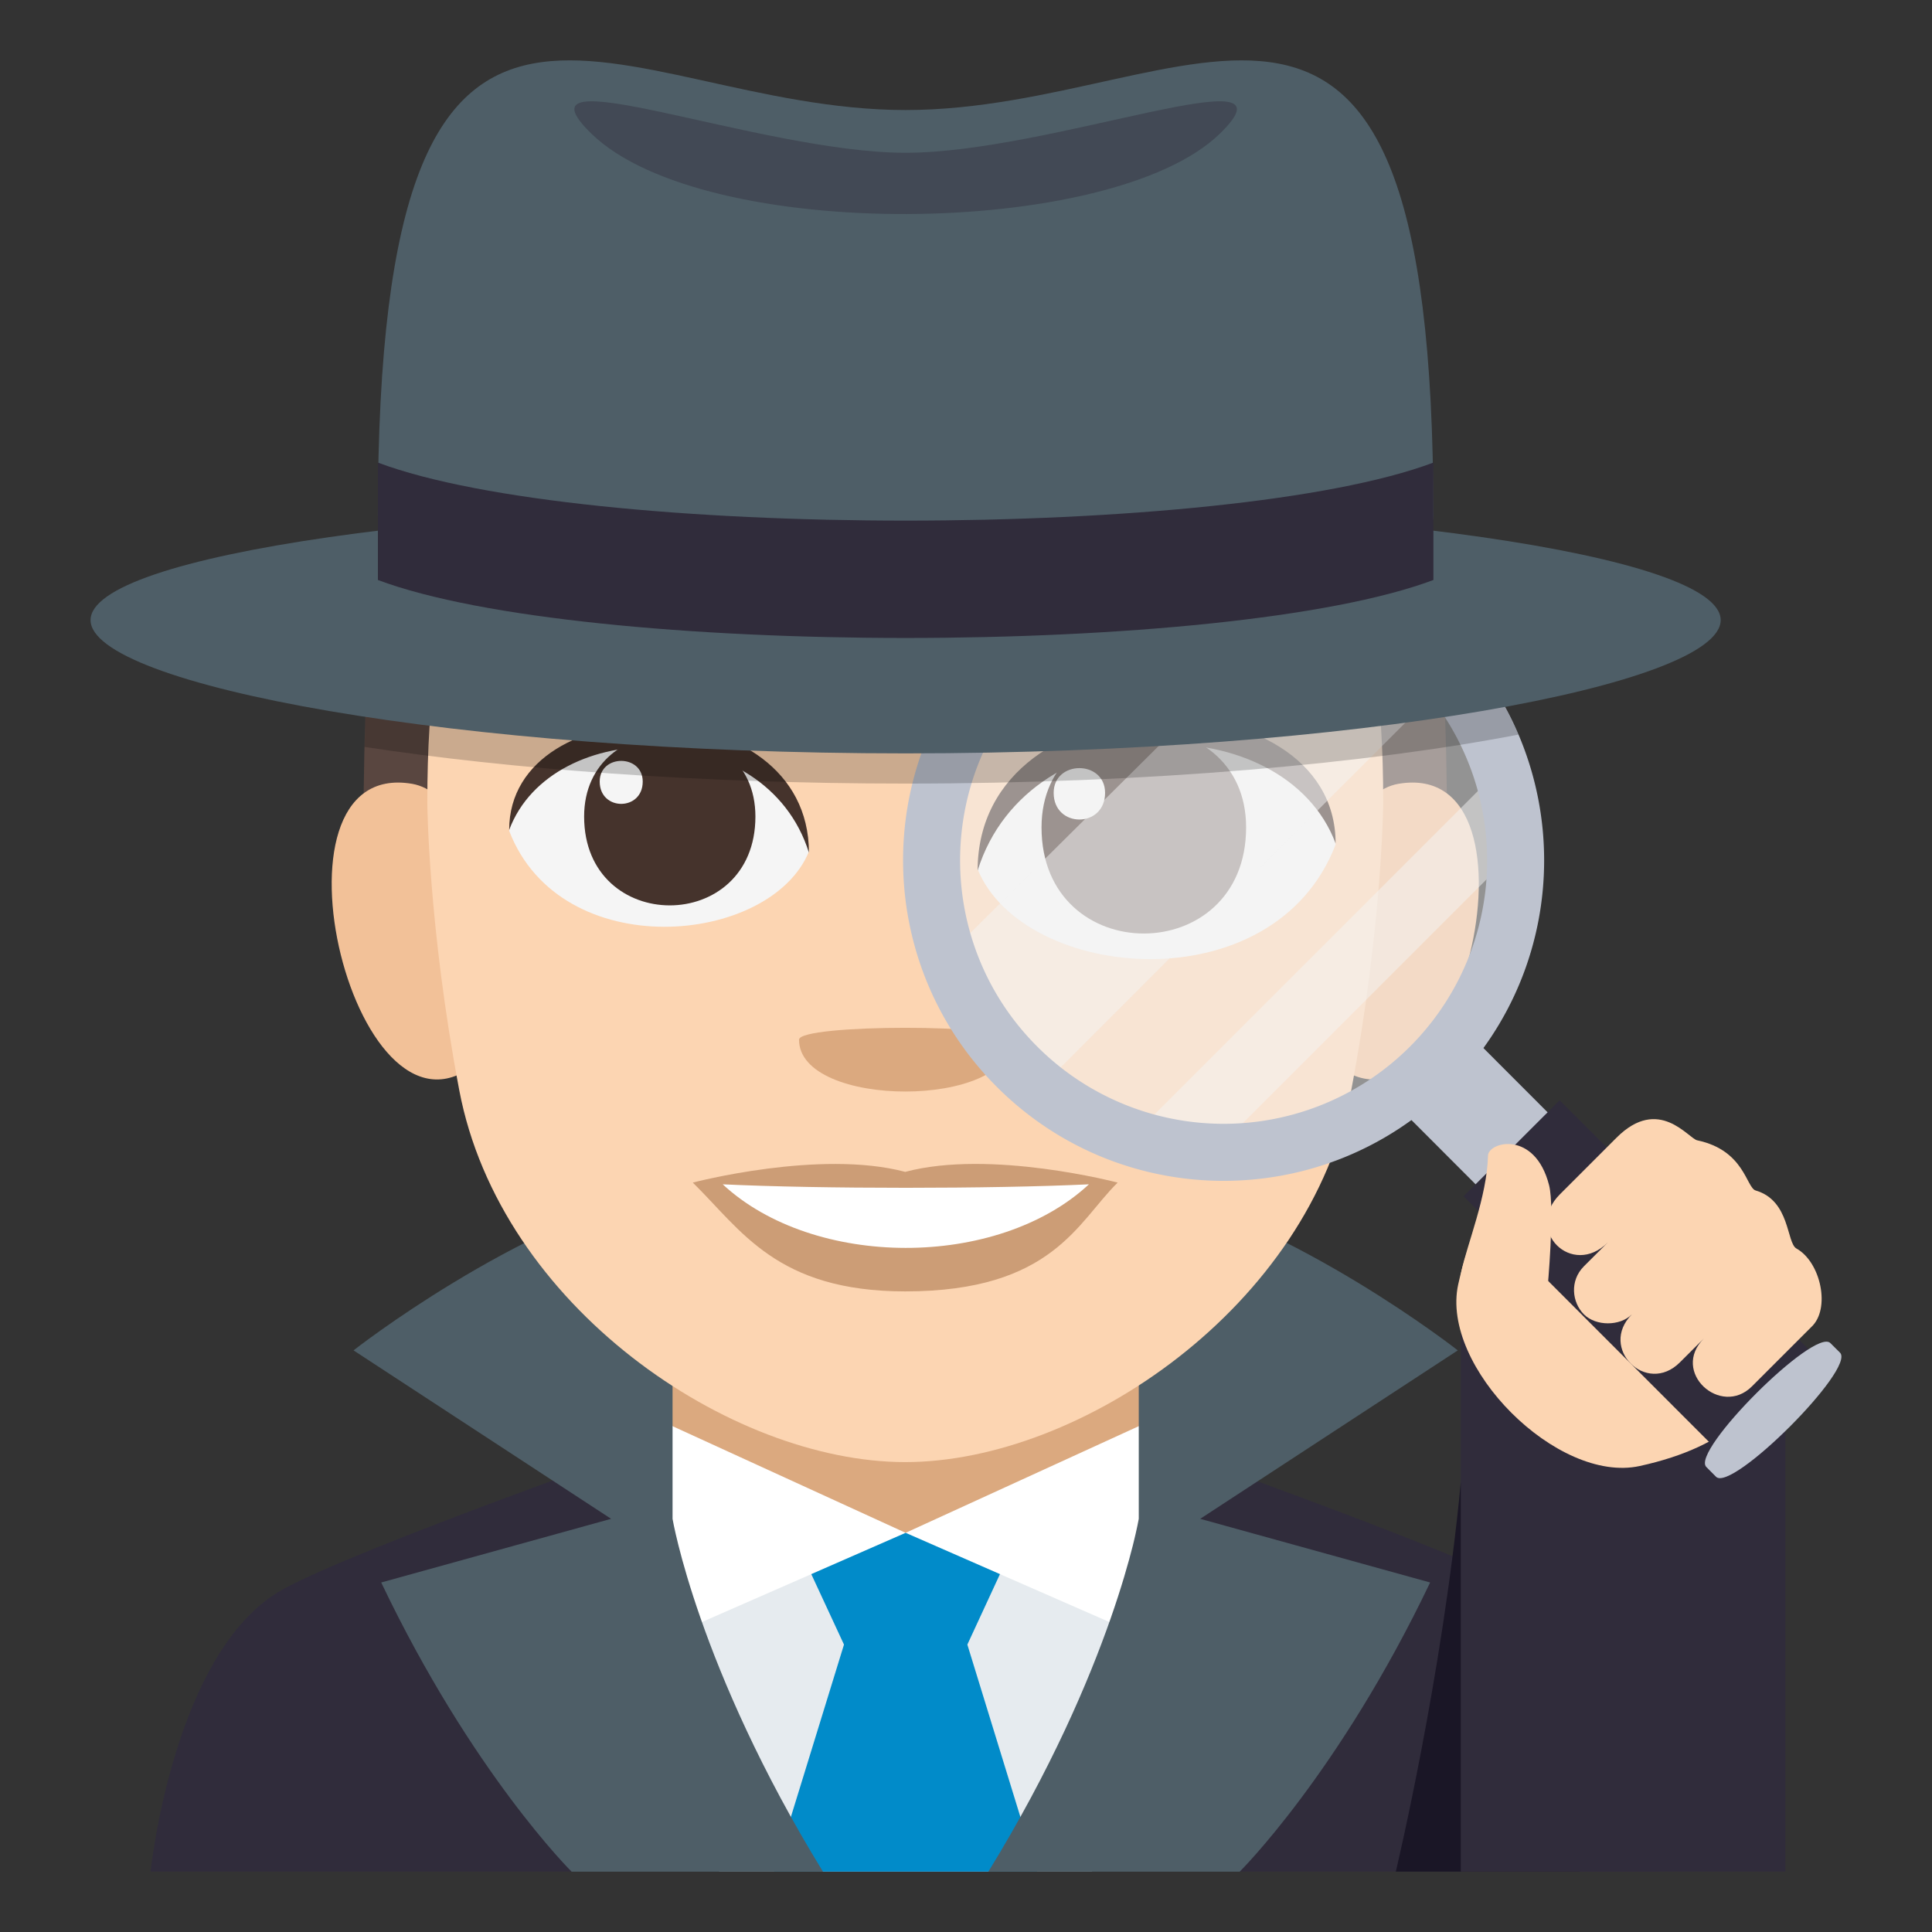
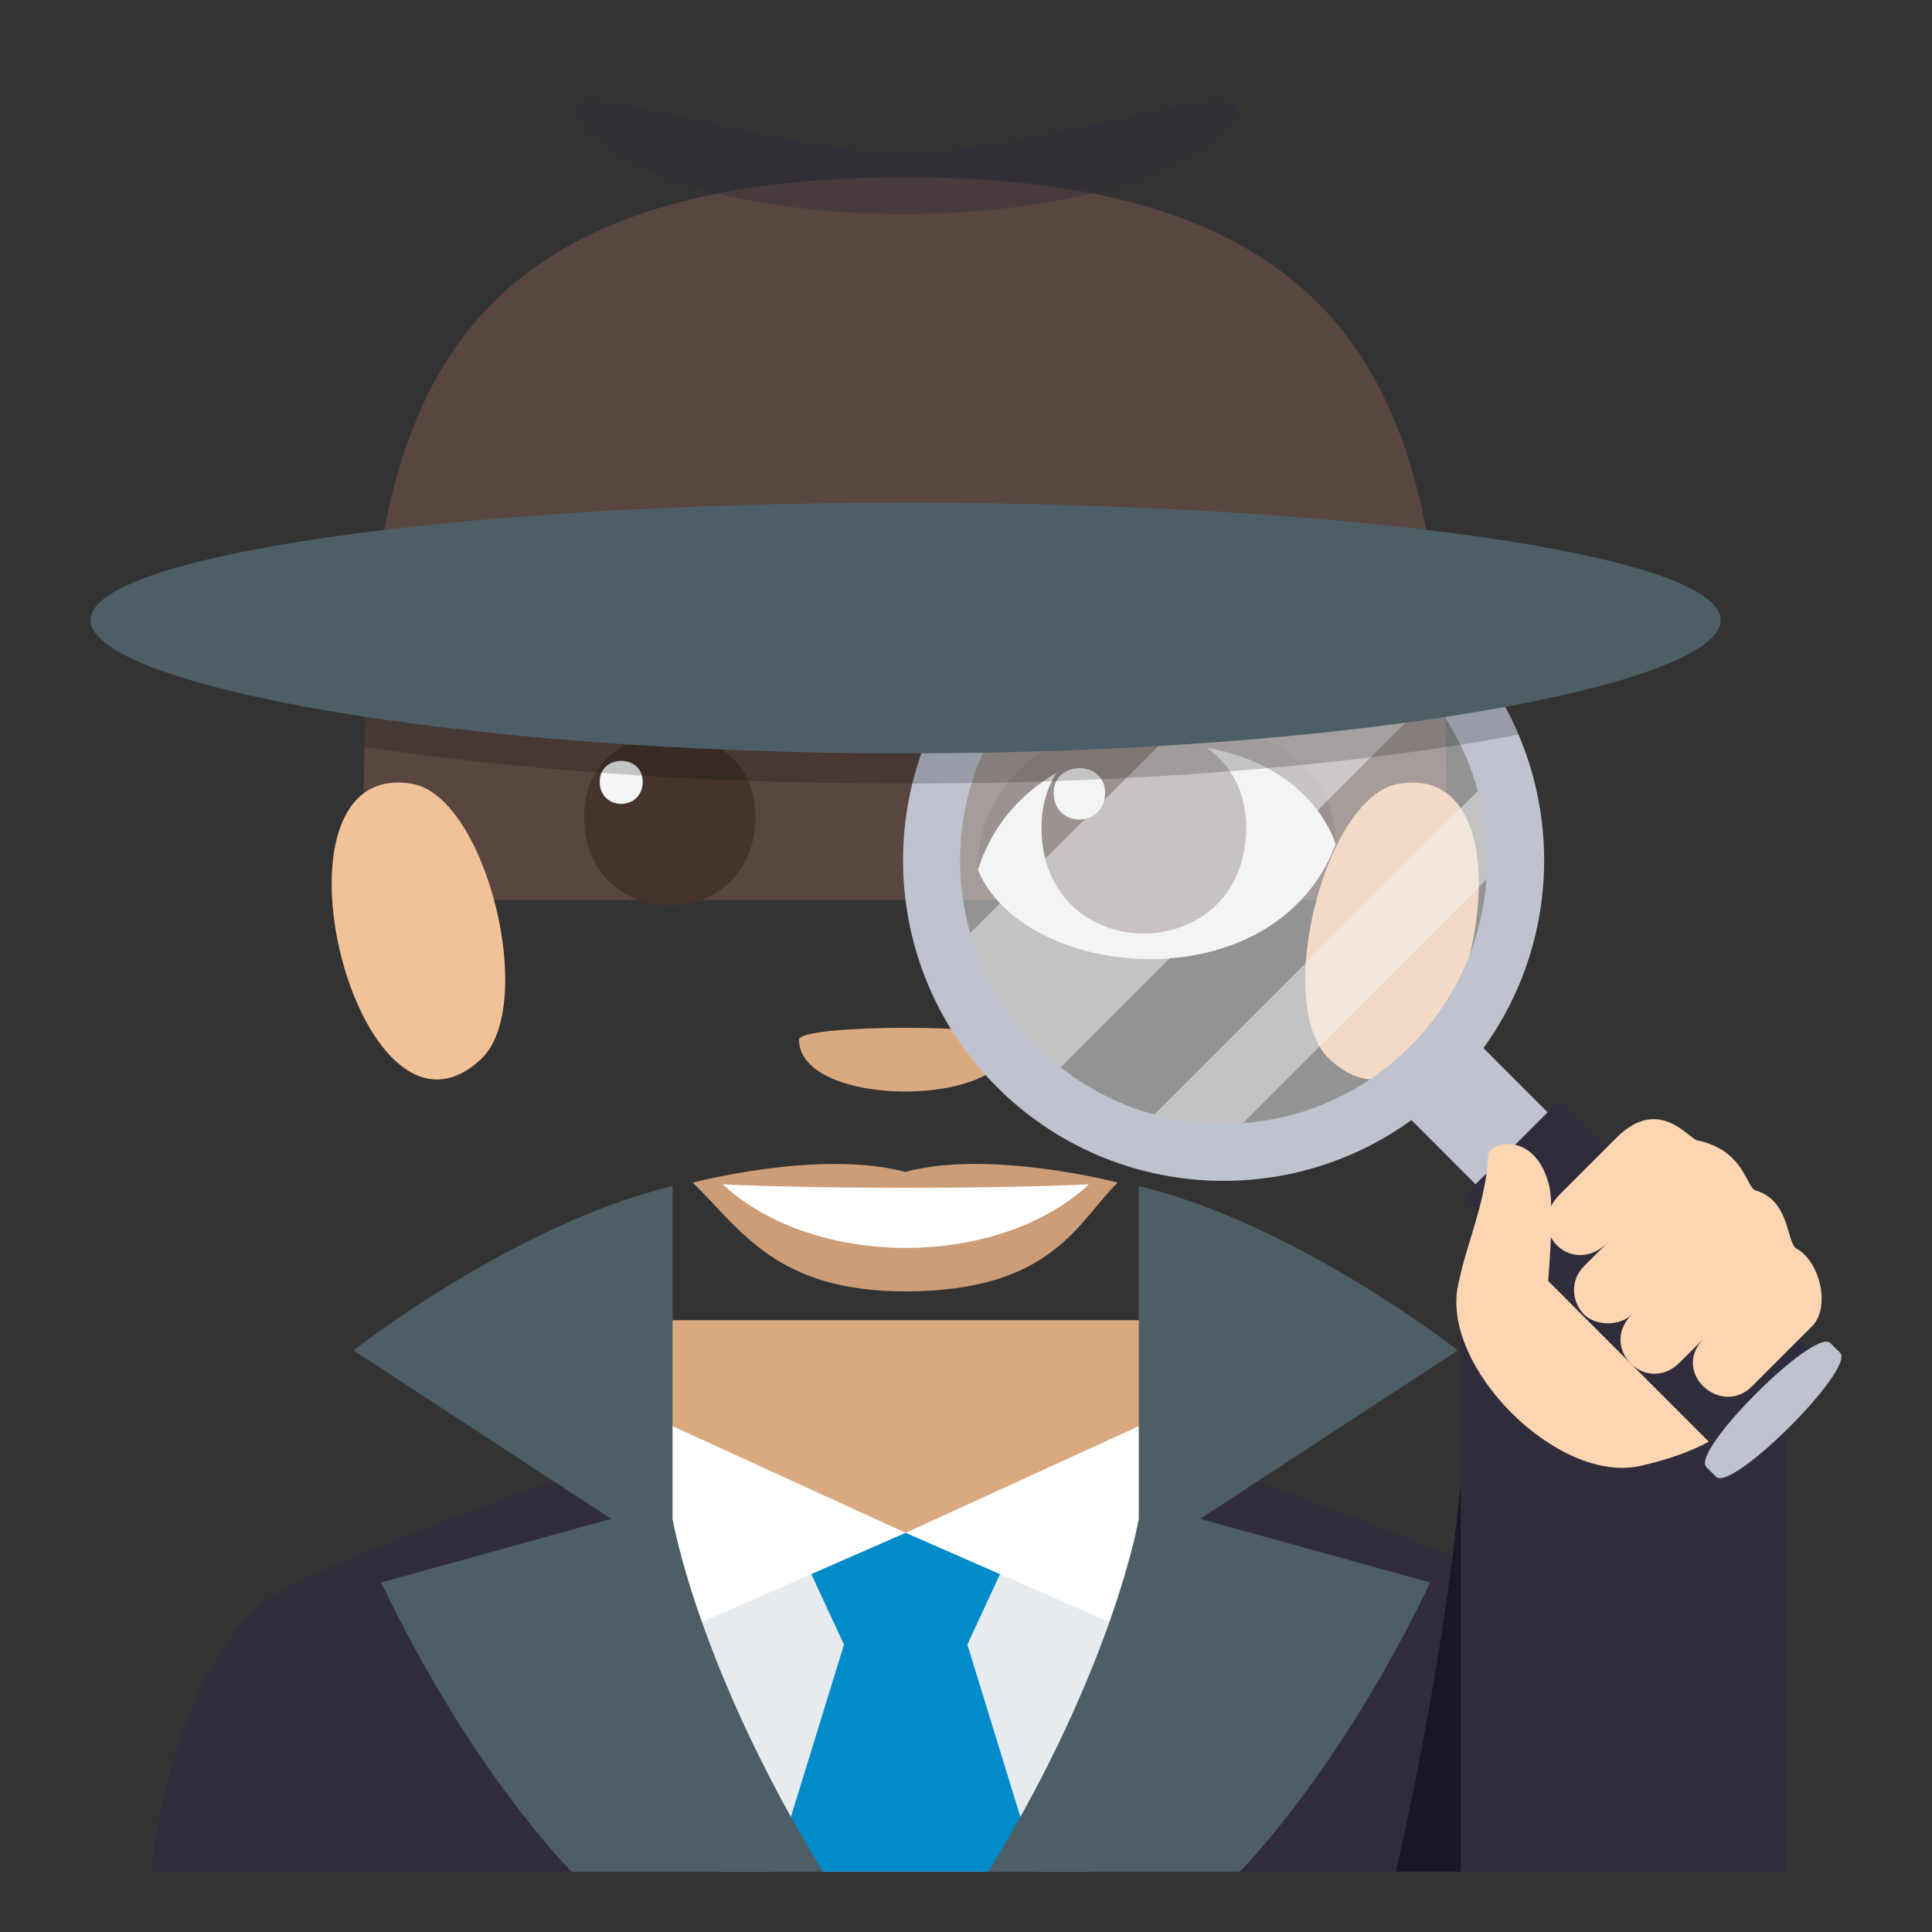
<svg xmlns="http://www.w3.org/2000/svg" width="64" height="64">
  <rect width="100%" height="100%" fill="#333333" stroke="none" />
  <path fill="#302C3B" d="M50.553 52.658c-2.498-1.375-12.877-5.018-12.877-5.018H22.218S11.85 51.273 9.361 52.656C5.747 54.66 4.988 62 4.988 62h50s-.808-7.346-4.435-9.342z" />
  <path fill="#DBA97F" d="M21.801 43.734h16.383v9.078H21.801z" />
  <path fill="#FFF" d="M30 50.777l-8.724-3.992L23.829 62h12.343l2.553-15.215z" />
  <path fill="#E6EBEF" d="M30 50.777l-7.721 3.381L23.829 62h12.343l1.551-7.842z" />
  <path fill="#018BC9" d="M34.359 62l-2.314-7.521 1.08-2.334L30 50.777l-3.125 1.368 1.083 2.334L25.641 62z" />
  <path fill="#4E5E67" d="M18.934 62s-3.293-3.262-6.306-9.578l7.616-2.109-8.533-5.58s5.327-4.186 10.568-5.443v11.023s.83 4.924 4.983 11.688h-8.328zm22.134 0s3.291-3.262 6.307-9.578l-7.617-2.109 8.533-5.58s-5.328-4.186-10.568-5.443v11.023s-.83 4.924-4.982 11.688h8.327z" />
  <path fill="#594640" d="M29.989 5.873c-17.955 0-17.955 10.639-17.955 23.94h35.907c0-13.301 0-23.94-17.952-23.94z" />
  <path fill="#F2C198" d="M15.927 35.092c1.9-1.77.175-8.709-2.275-9.127-5.236-.893-1.825 12.942 2.275 9.127zm28.122 0c-1.9-1.77-.176-8.709 2.274-9.127 5.236-.893 1.825 12.941-2.274 9.127z" />
-   <path fill="#FCD5B2" d="M45.821 26.603c0-14.547-6.218-9.8-15.833-9.8-9.614 0-15.833-4.748-15.833 9.8 0 0 .034 4.112 1.059 9.514 1.356 7.149 8.967 12.317 14.773 12.317 5.808 0 13.419-5.168 14.774-12.317 1.026-5.404 1.06-9.514 1.06-9.514z" />
  <path fill="#CC9D76" d="M29.987 38.82c-2.835-.753-7.037.355-7.037.355 1.601 1.568 2.774 3.604 7.037 3.604 4.887 0 5.714-2.311 7.037-3.604 0 .001-4.206-1.111-7.037-.355z" />
  <path fill="#FFF" d="M23.941 39.232c3.012 2.799 9.1 2.818 12.131 0-3.214.153-8.896.155-12.131 0z" />
  <path fill="#DBA97F" d="M33.506 34.441c0 2.29-7.037 2.29-7.037 0 0-.525 7.037-.525 7.037 0z" />
  <path fill="#F5F5F5" d="M44.244 27.977c-2.039 5.313-10.338 4.534-11.859.818 1.152-5.973 10.736-6.486 11.859-.818z" />
  <path fill="#45332C" d="M34.502 27.408c0 4.688 6.777 4.688 6.777 0 0-4.349-6.777-4.349-6.777 0z" />
  <path fill="#45332C" d="M44.244 27.939c0-5.707-11.859-5.707-11.859.9 1.695-5.421 10.164-5.421 11.859-.9z" />
-   <path fill="#F5F5F5" d="M16.867 27.523c1.708 4.448 8.659 3.797 9.93.686-.966-5.002-8.989-5.432-9.93-.686z" />
  <path fill="#45332C" d="M25.024 27.049c0 3.924-5.674 3.924-5.674 0 0-3.641 5.674-3.641 5.674 0z" />
-   <path fill="#45332C" d="M16.867 27.492c0-4.779 9.93-4.779 9.93.754-1.418-4.539-8.512-4.539-9.93-.754z" />
  <path fill="#F5F5F5" d="M34.904 26.264c0 1.178 1.703 1.178 1.703 0 0-1.092-1.703-1.092-1.703 0zm-13.613-.373c0 .984-1.425.984-1.425 0 0-.914 1.425-.914 1.425 0z" />
  <circle opacity=".5" fill="#F5F5F5" cx="40.535" cy="28.499" r="9.553" />
  <path opacity=".5" fill="#F5F5F5" d="M41.598 21.52L31.459 31.584c-.076 2.07 1.459 3.208 2.588 4.863l13.264-13.264c-.866-.591-4.79-1.696-5.713-1.663zm7.769 4.274L37.723 37.438c.979.255 1.96.347 2.92.295l9.023-9.024a9.455 9.455 0 0 0-.299-2.915z" />
  <path fill="#1A1626" d="M52.328 62h-6.09s1.533-6.41 2.152-12.885C52.373 54.887 52.328 62 52.328 62z" />
  <path fill="#302C3B" d="M59.143 62H48.391V43.156l10.752.375z" />
  <path fill="#FCD5B2" d="M54.316 48.564c-2.721.594-6.605-3.291-6.012-6.012 2.632-12.034 18.048 3.386 6.012 6.012z" />
  <path fill="#BEC3CF" d="M51.494 37.075l-2.387 2.383-2.55-2.554 2.386-2.383z" />
  <path fill="#BEC3CF" d="M48.041 36.006c4.148-4.146 4.146-10.865.002-15.015-4.148-4.145-10.871-4.146-15.018 0-4.146 4.146-4.146 10.873 0 15.017 4.147 4.146 10.871 4.146 15.016-.002zm-13.68-1.336c-3.41-3.404-3.408-8.937.002-12.343a8.726 8.726 0 0 1 12.342 0 8.724 8.724 0 0 1 0 12.345 8.728 8.728 0 0 1-12.344-.002z" />
  <path fill="#302C3B" d="M60.33 45.116l-3.184 3.182-8.664-8.669 3.184-3.181z" />
  <path fill="#BEC3CF" d="M56.846 48.92c.521.521 4.633-3.584 4.107-4.111l-.32-.318c-.525-.525-4.635 3.582-4.109 4.105l.322.324z" />
  <path fill="#FCD5B2" d="M53.551 37.686l-1.877 1.877c-1.193 1.193.398 2.783 1.59 1.592l-.795.793c-.477.479-.396 1.193 0 1.592.398.396 1.193.396 1.59 0-1.113 1.113.477 2.703 1.59 1.59l.797-.795c-1.115 1.113.557 2.623 1.59 1.59L60 43.961c.652-.598.316-2.154-.49-2.602-.336-.188-.201-1.586-1.35-1.922-.316-.09-.365-1.332-1.936-1.662-.294-.06-1.271-1.49-2.673-.089z" />
  <path fill="#FCD5B2" d="M48.408 42.125c-.268 1.26 2.73 1.121 2.854.58 0 0 .25-2.668.053-3.445-.469-1.83-2.012-1.439-2.023-.977-.032 1.352-.692 2.932-.884 3.842z" />
  <path opacity=".2" d="M49.859 23.418s.229.443.443.916c-4.947.955-12.208 1.623-20.302 1.623-6.879 0-13.157-.484-17.925-1.215.011-.424.03-.994.03-.994l37.754-.33z" />
  <path fill="#4E5E67" d="M57 20.541c0 2.146-12.09 4.416-27 4.416-14.912 0-27-2.27-27-4.416s12.088-3.887 27-3.887c14.91 0 27 1.741 27 3.887z" />
-   <path fill="#4E5E67" d="M47.482 17.08c0 4.111-34.965 4.111-34.965 0C12.518-4.932 20.345 3.645 30 3.645c9.654 0 17.482-8.577 17.482 13.435z" />
  <path opacity=".4" fill="#302C3B" d="M30 5.061c-4.845 0-13.237-3.377-10.403-.627 3.72 3.607 17.22 3.477 20.806 0 2.835-2.75-5.557.627-10.403.627z" />
-   <path fill="#302C3B" d="M12.518 15.324v3.889c6.832 2.561 28.133 2.561 34.965 0v-3.889c-6.825 2.563-28.142 2.563-34.965 0z" />
</svg>